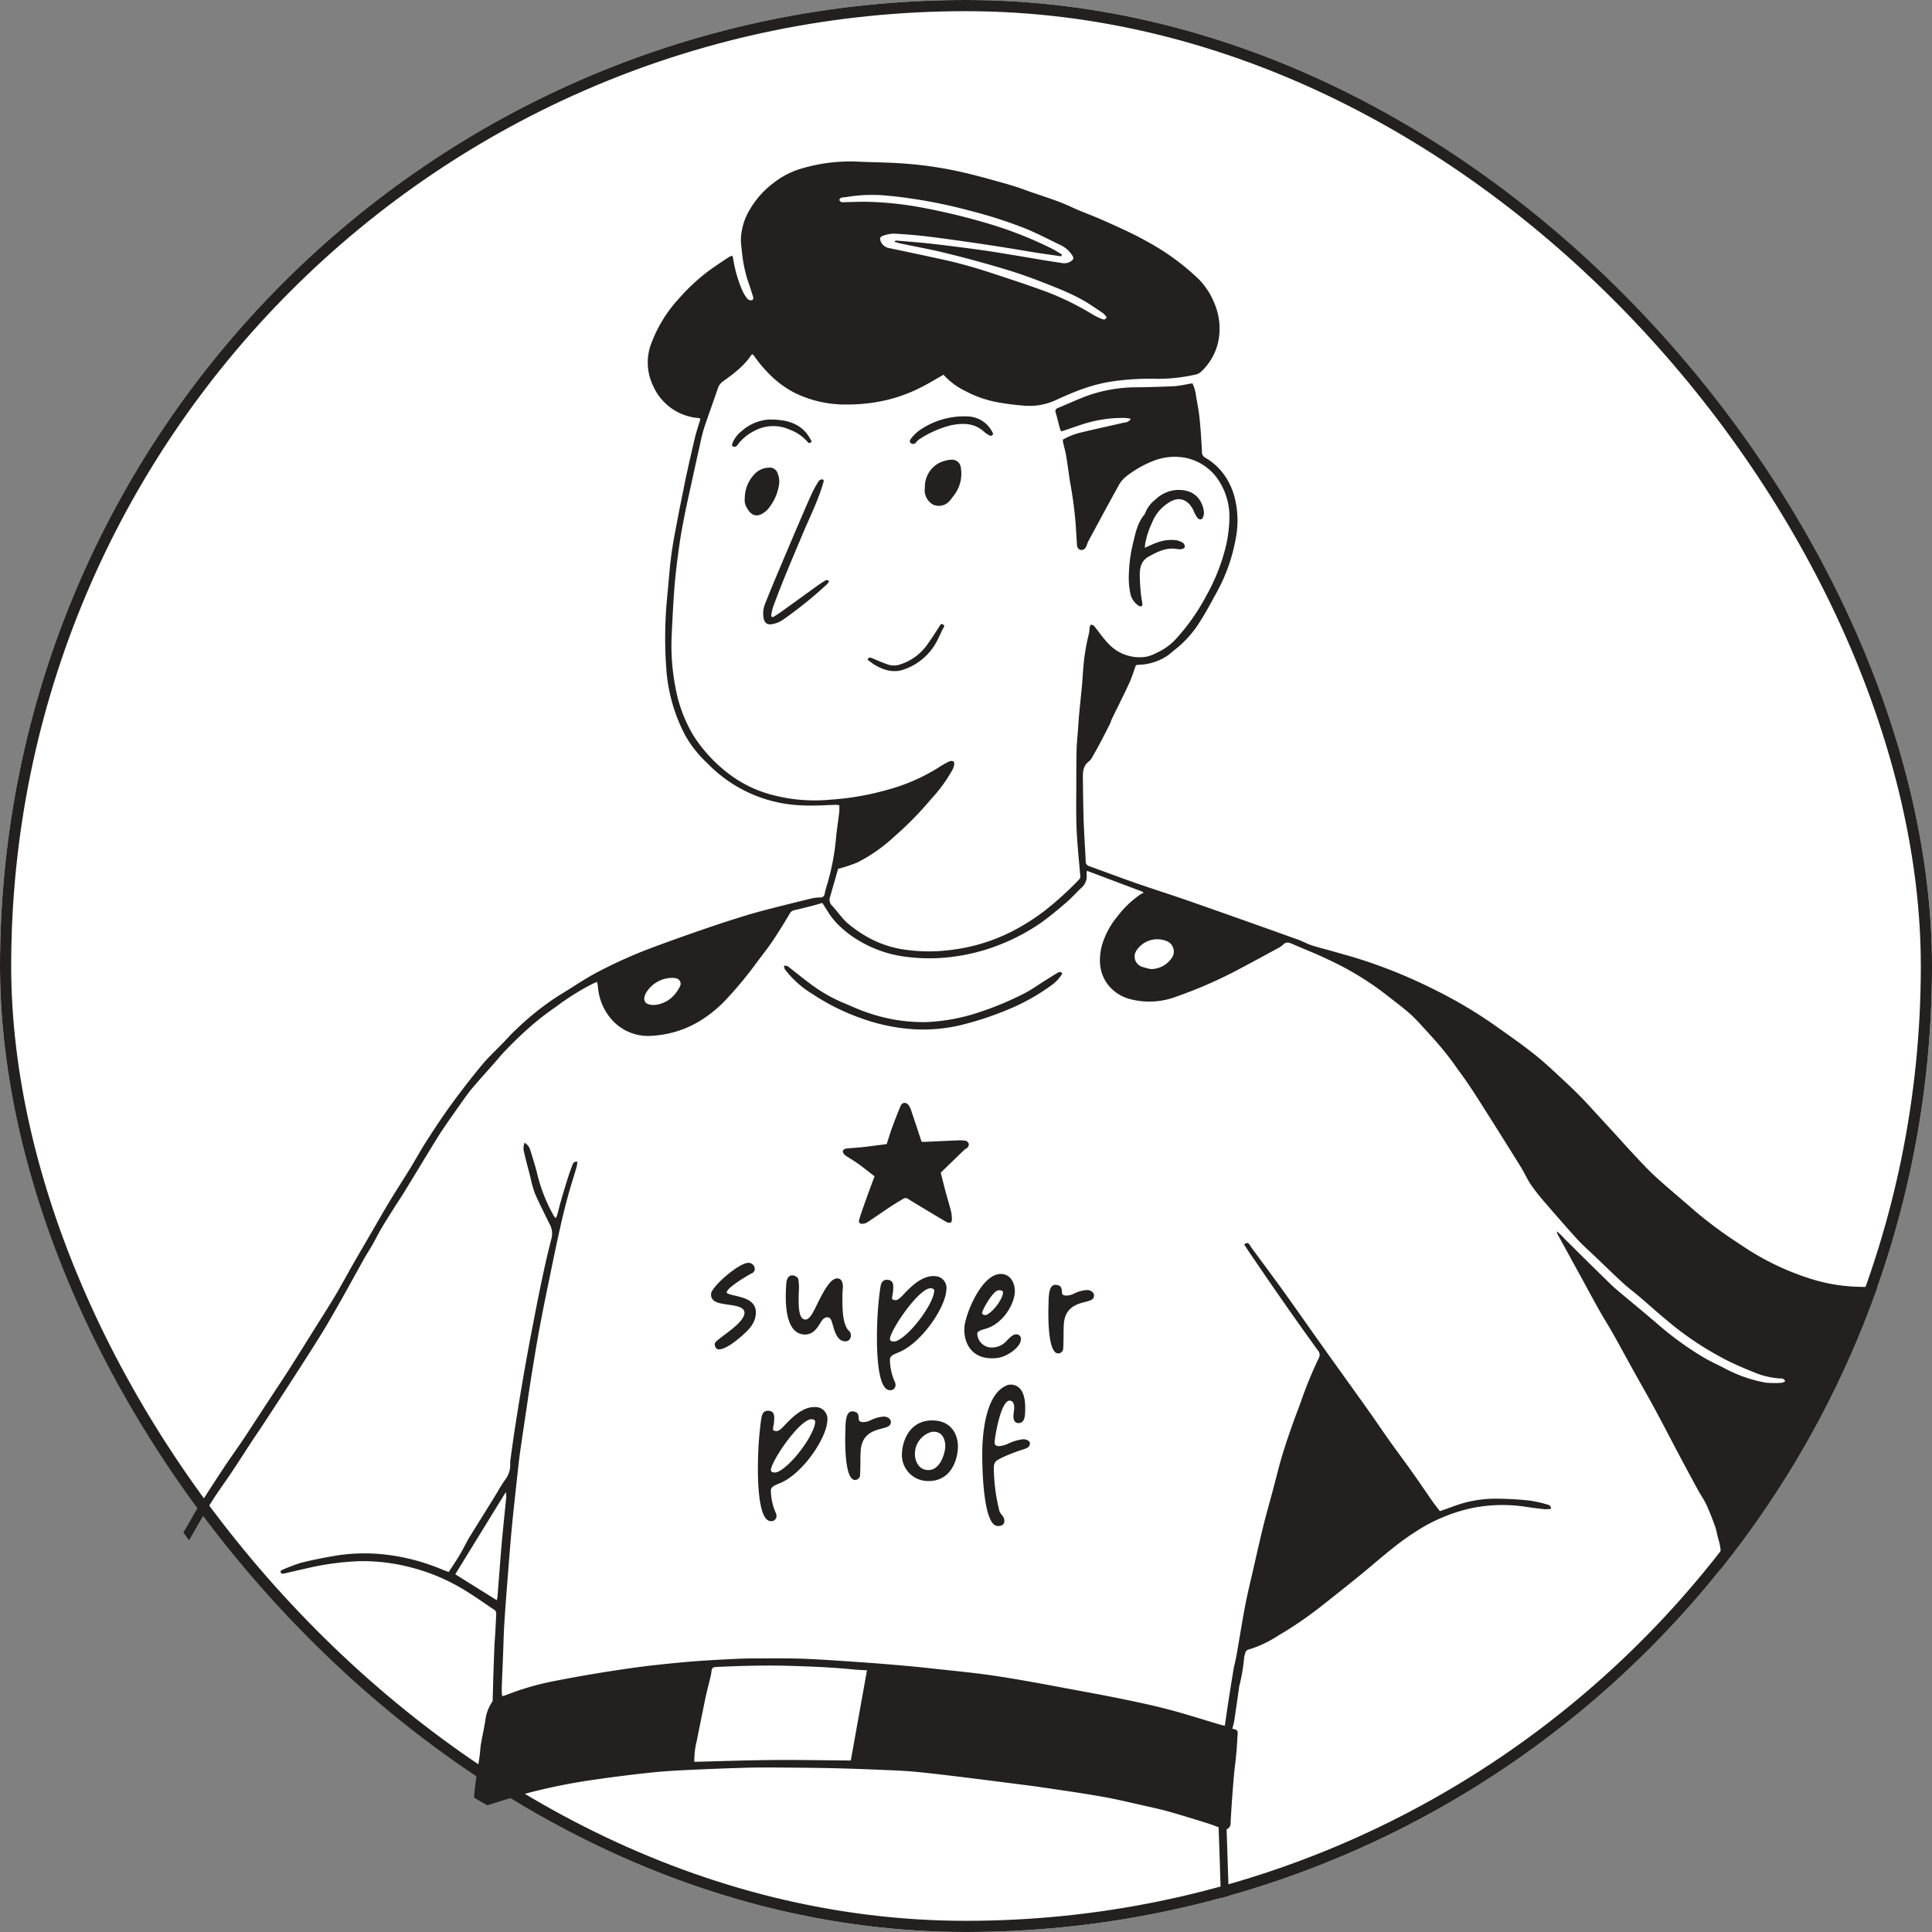
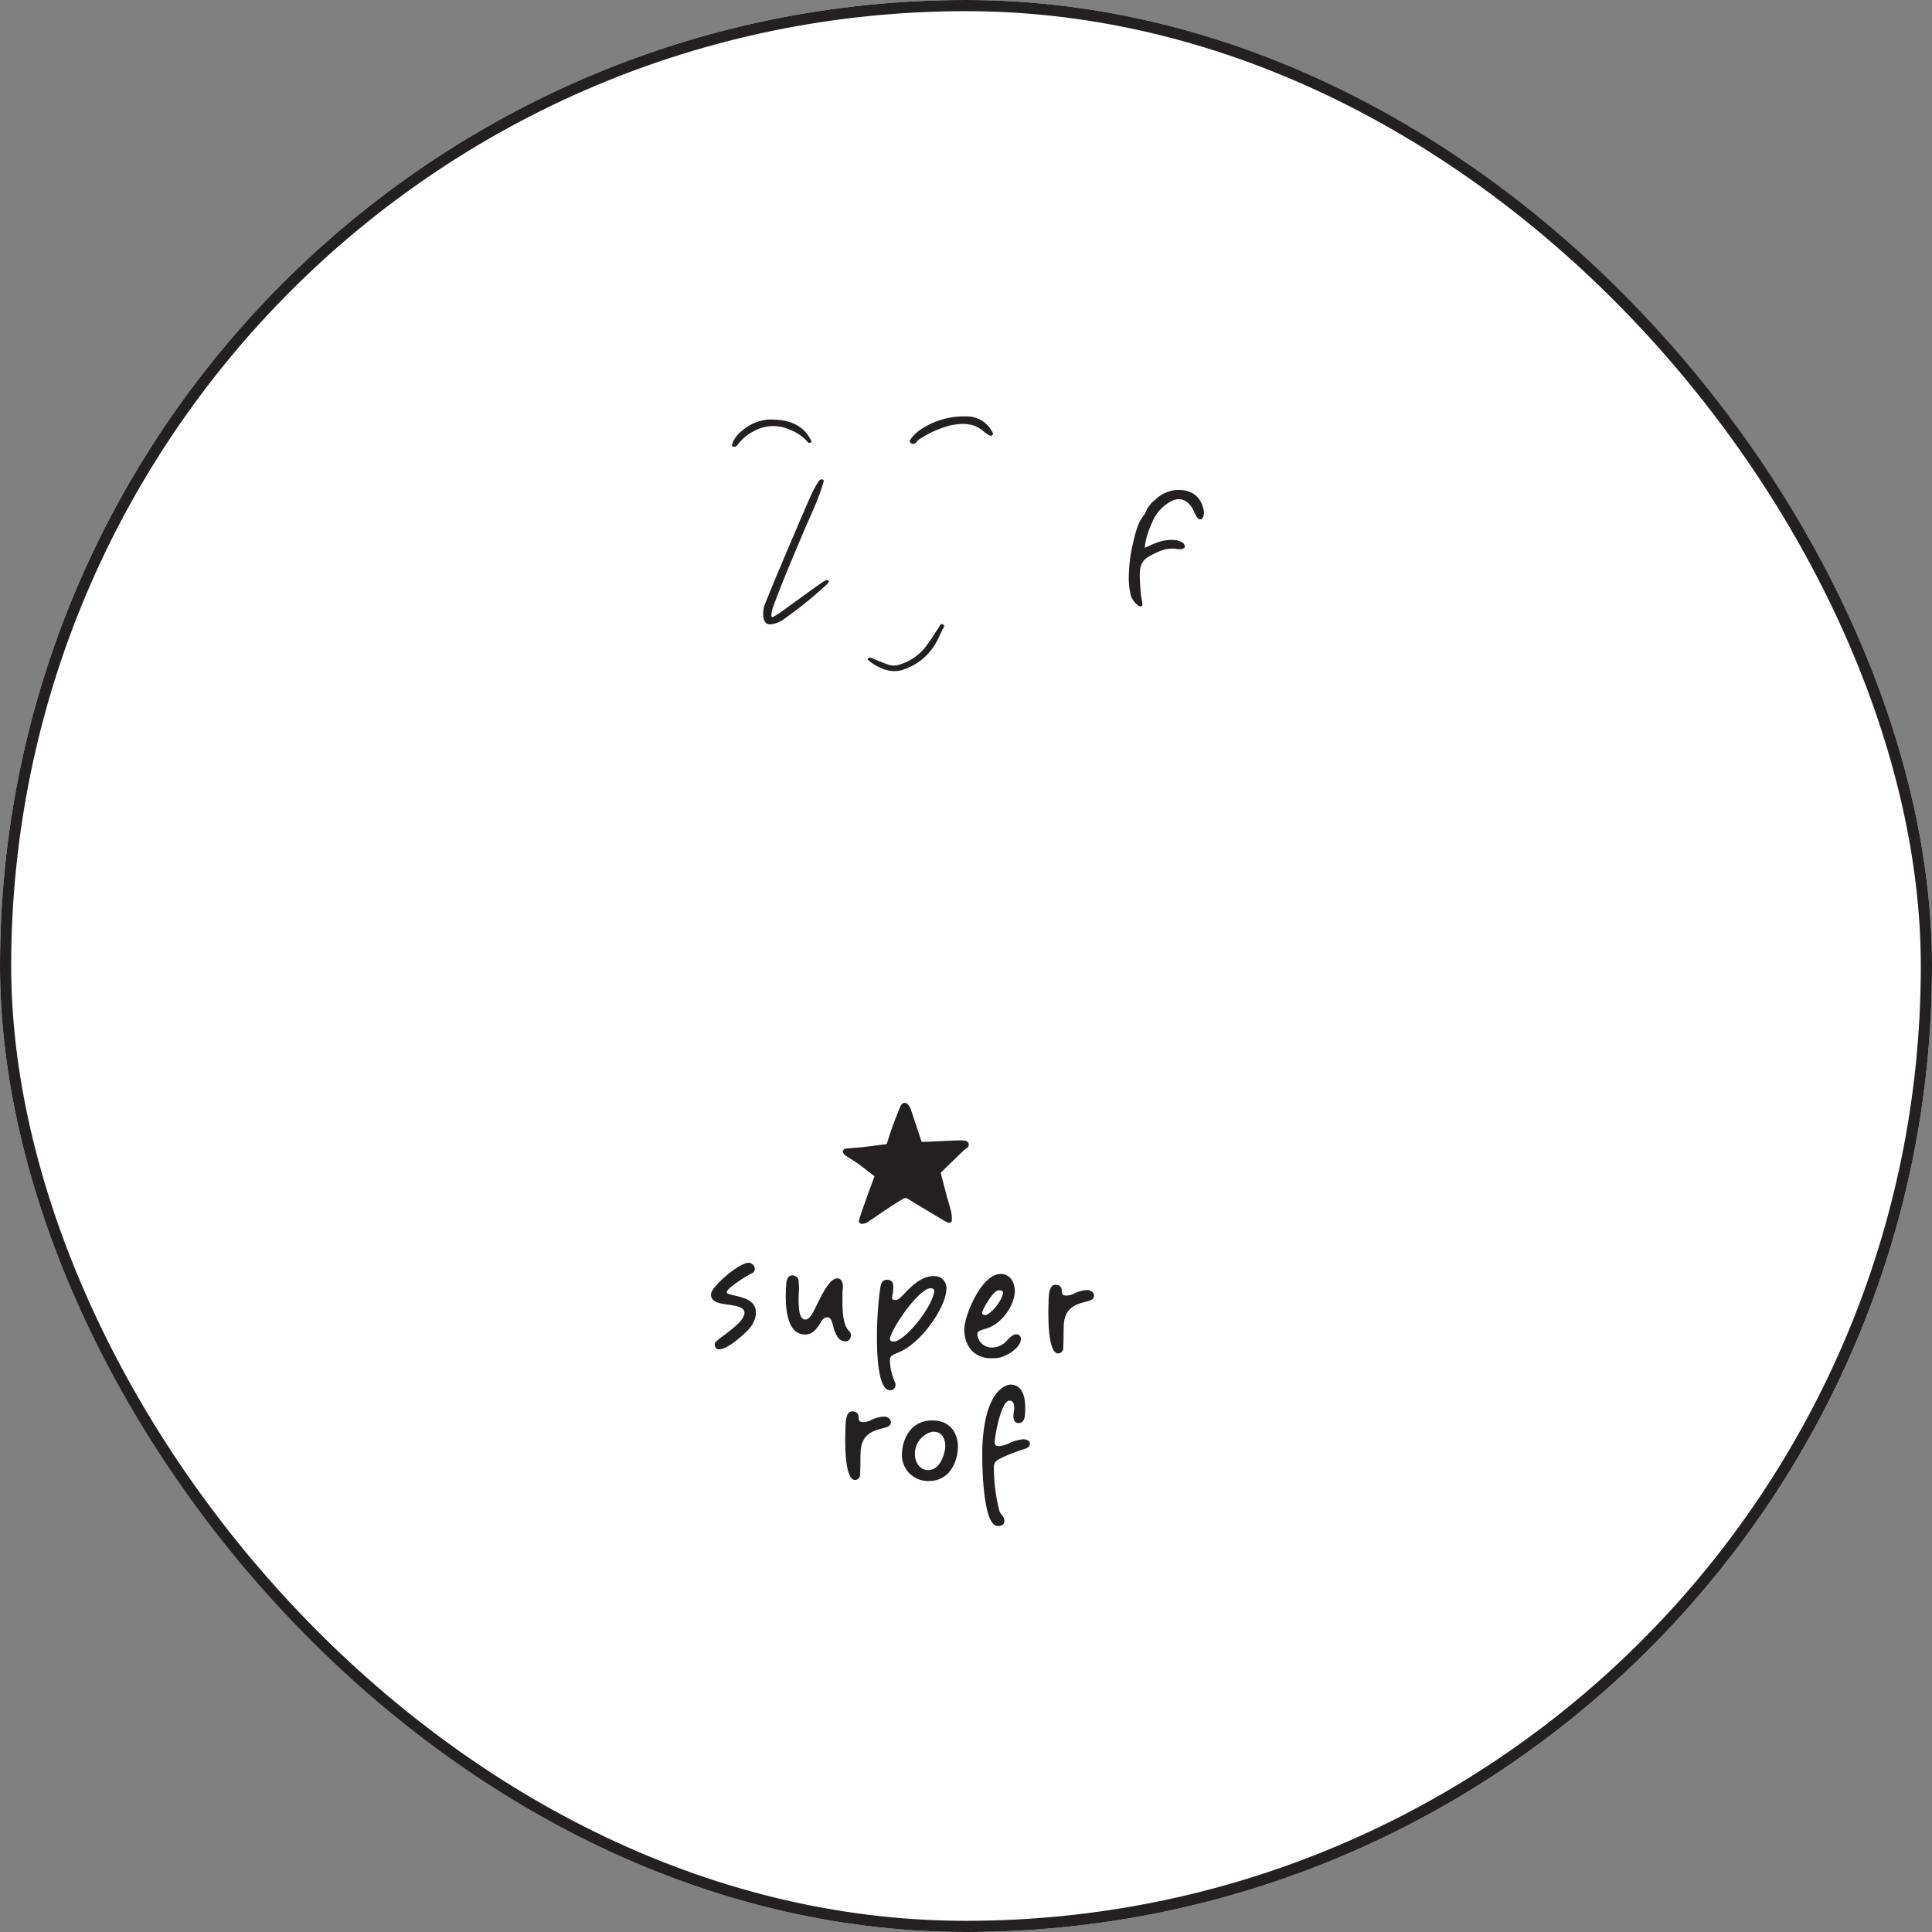
<svg xmlns="http://www.w3.org/2000/svg" width="432" height="432" viewBox="0 0 432 432">
  <rect x="0" y="0" width="432" height="432" fill="#808080" stroke="none" />
  <defs>
    <clipPath id="clip-path">
      <rect id="Rectangle_1567" data-name="Rectangle 1567" width="378.8" height="388.292" fill="#24201f" />
    </clipPath>
  </defs>
  <g id="Groupe_7000" data-name="Groupe 7000" transform="translate(-778 -156)">
    <g id="Groupe_6954" data-name="Groupe 6954">
      <g id="ChatGPT_Image_21_avr._2025_22_24_41" data-name="ChatGPT Image 21 avr. 2025, 22_24_41" transform="translate(778 156)" fill="#fff" stroke="#24201f" stroke-width="2.5">
        <rect width="432" height="432" rx="216" stroke="none" />
        <rect x="1.25" y="1.25" width="429.5" height="429.5" rx="214.75" fill="none" />
      </g>
    </g>
    <g id="Groupe_6999" data-name="Groupe 6999" transform="translate(819 192.103)">
      <g id="Groupe_6999-2" data-name="Groupe 6999" clip-path="url(#clip-path)">
-         <path id="Tracé_11740" data-name="Tracé 11740" d="M343.63,314.882a215.834,215.834,0,0,0,35.17-63.27c-1.63.07-3.25.06-4.88-.01a38.252,38.252,0,0,1-9.01-1.45,58.981,58.981,0,0,1-16.95-8.11,94.073,94.073,0,0,1-9.89-7.3c-2.99-2.63-6.07-5.14-8.99-7.83-1.91-1.75-3.64-3.7-5.42-5.58-1.14-1.21-2.24-2.47-3.36-3.7-1.35-1.46-2.69-2.93-4.04-4.39-1.15-1.25-2.29-2.53-3.48-3.75-1.13-1.16-2.28-2.3-3.47-3.4-2.3-2.12-4.54-4.31-6.98-6.26-2.88-2.31-5.92-4.42-8.94-6.56a101.837,101.837,0,0,0-13.3-7.92,115.211,115.211,0,0,0-16.08-6.68c-2.35-.77-4.74-1.42-7.12-2.1-1.52-.44-3.07-.79-4.57-1.29-1.08-.35-2.08-.93-3.15-1.31q-11.925-4.275-23.9-8.47c-4.14-1.45-8.33-2.77-12.47-4.21-3.45-1.21-6.88-2.5-10.32-3.74a1.061,1.061,0,0,1-.71-1.13c-.06-1.33-.15-2.67-.22-4-.1-1.99-.22-3.97-.27-5.96-.08-2.76-.1-5.52-.14-8.28-.01-1.5-.06-3,1.35-4.04a3.2,3.2,0,0,0,.75-.96q.945-1.635,1.83-3.3c.74-1.4,1.45-2.81,2.16-4.22.16-.32.23-.69.39-1.02,1.29-2.65,2.63-5.28,3.86-7.95.61-1.32,1.03-2.72,1.52-4.06.27-.04.43-.08.58-.09a12.064,12.064,0,0,0,6.53-2.08c.56-.4,1.06-.88,1.61-1.3a24.118,24.118,0,0,0,5.71-6.45c1.31-2.04,2.43-4.21,3.61-6.33a39.142,39.142,0,0,0,4.22-11.76,21.193,21.193,0,0,0,.02-8.58,15.772,15.772,0,0,0-1.71-4.65,13.6,13.6,0,0,0-5.06-5.15,1.4,1.4,0,0,1-.75-1.36c-.12-2.51-.29-5.02-.54-7.52-.17-1.65-.51-3.28-.78-4.92a8.752,8.752,0,0,0-.81-2.83l-1.1.18a27.7,27.7,0,0,1-3.01.47q-4.2.18-8.41.24a32.957,32.957,0,0,0-10.42,1.69c-2.41.83-4.73,1.95-7.1,2.91-.57.24-.69.55-.51,1.14.33,1.08.57,2.18.86,3.27.07.26.19.51.29.81a3.394,3.394,0,0,0,.52-.1c1.69-.56,3.37-1.18,5.08-1.69a29,29,0,0,1,8.79-1.18,10.622,10.622,0,0,1,1.24.19c-.54.89-1.31.8-1.92.94-3.12.74-6.26,1.39-9.38,2.16a14.562,14.562,0,0,0-3.91,1.57,5.484,5.484,0,0,0,.05.57c.22.99.51,1.96.68,2.96.33,1.95.57,3.92.88,5.88.57,3.08.99,6.17,1.25,9.29.1,1.57.2,3.14.3,4.72.04.55.16,1.06.81,1.21.55.13,1.02-.17,1.31-.84.14-.33.22-.7.39-1.02,2.22-4.11,4.42-8.23,6.69-12.31a6.792,6.792,0,0,1,1.73-2.18,24.134,24.134,0,0,1,5.98-3.47,12.986,12.986,0,0,1,7.29-.77,11.6,11.6,0,0,1,7.8,5.58,14.824,14.824,0,0,1,2.1,7.79,31.606,31.606,0,0,1-.85,6.63,43.988,43.988,0,0,1-4.31,10.82,46.539,46.539,0,0,1-6.93,9.83,13.323,13.323,0,0,1-4.24,2.99,8.41,8.41,0,0,1-2.27.85,9.516,9.516,0,0,1-8.6-3.06c-1.05-1.12-1.93-2.39-2.89-3.59a1.107,1.107,0,0,0-.24-.28c-.2-.1-.46-.27-.63-.22-.14.05-.25.36-.29.57-.08.47-.06.98-.18,1.44a44.366,44.366,0,0,0-1.23,7.42c-.13,1.29-.18,2.58-.29,3.87-.22,2.3-.46,4.6-.68,6.9-.1,1.13-.16,2.26-.25,3.39-.1,1.42-.26,2.83-.3,4.25-.06,2.18-.06,4.37-.06,6.56,0,3.69-.09,7.39.05,11.08.14,3.53.53,7.04.82,10.55a1.047,1.047,0,0,1-.3.98,72.412,72.412,0,0,1-7.56,6.87,48.437,48.437,0,0,1-7.07,4.52,40.773,40.773,0,0,1-14.74,4.4,36.588,36.588,0,0,1-8.75-.05,23.553,23.553,0,0,1-9.73-3.26,29.082,29.082,0,0,1-3.96-2.83c-1.25-1.14-2.2-2.6-3.37-3.83a1.866,1.866,0,0,1-.45-2c.59-2.07,1.19-4.13,1.8-6.26.14-.03.33-.07.52-.13a35.208,35.208,0,0,0,3.79-1.29,35.965,35.965,0,0,0,8.25-5.79,74.647,74.647,0,0,0,8.26-8.42,33.316,33.316,0,0,0,4.72-6.47,4.036,4.036,0,0,0,.38-1.02c.05-.29.05-.8-.1-.88a1.243,1.243,0,0,0-1,0,18.653,18.653,0,0,0-2.22,1.26,42.152,42.152,0,0,1-11.56,5.07,61.636,61.636,0,0,1-12.71,2.21,37.209,37.209,0,0,1-12.7-.97,27.377,27.377,0,0,1-8.96-4,33.076,33.076,0,0,1-8.99-9.31,31.8,31.8,0,0,1-4.09-11.01,48.929,48.929,0,0,1-.82-11.27c.18-3.77.36-7.54.66-11.31.25-2.99.63-5.98,1.05-8.95.31-2.25.74-4.49,1.18-6.73.45-2.34.99-4.68,1.5-7.02q1.02-4.7,2.07-9.4.33-1.6.81-3.18c1-2.95,2.07-5.89,3.07-8.84a3.032,3.032,0,0,1,1.13-1.53c2.34-1.69,4.67-3.38,6.29-5.84a1.331,1.331,0,0,1,.3-.23,1.56,1.56,0,0,1,.28.23,30.014,30.014,0,0,0,4.37,5.04,22.2,22.2,0,0,0,4.65,3.28,25.547,25.547,0,0,0,11.77,2.68,38.088,38.088,0,0,0,7.15-.62,34.208,34.208,0,0,0,9.43-3.19c1.7-.85,3.32-1.85,5.08-2.84a15.957,15.957,0,0,0,5,3.7,24.918,24.918,0,0,0,6.75,2.39,55.721,55.721,0,0,0,5.9.79,14.124,14.124,0,0,0,7.15-1.07c2.1-.96,4.22-1.91,6.4-2.67a36.521,36.521,0,0,1,6-1.57,58.48,58.48,0,0,1,10.57-.66,38.1,38.1,0,0,0,8.83-1.01,2.793,2.793,0,0,0,1-.58,7.071,7.071,0,0,0,.85-.88,12.734,12.734,0,0,0,3.17-6.98,14.49,14.49,0,0,0-1.22-7.84,16.025,16.025,0,0,0-3.28-4.94,53.222,53.222,0,0,0-11.58-8.46c-2.99-1.7-6.17-3.1-9.31-4.52-2.51-1.15-5.14-2.04-7.64-3.21-3.36-1.58-6.93-2.55-10.4-3.83-1.98-.74-4.01-1.32-6.05-1.88-2.73-.77-5.48-1.51-8.25-2.14a86.453,86.453,0,0,0-12.9-1.88c-3.28-.24-6.57-.26-9.86-.4a38.245,38.245,0,0,0-13.11,1.6,18.263,18.263,0,0,0-6.02,3.15,19.9,19.9,0,0,0-5.31,5.95,13.8,13.8,0,0,0-2,6.81,17.706,17.706,0,0,0,.18,2.06,32.558,32.558,0,0,0,1.33,6.92c.44,1.17.79,2.38,1.18,3.57.12.37.17.81-.27.92a1.06,1.06,0,0,1-.93-.29,8.182,8.182,0,0,1-1.2-1.98,28.781,28.781,0,0,1-1.99-6.87,7.969,7.969,0,0,0-.22-.84,7.527,7.527,0,0,0-.95.45c-1.61,1.09-3.25,2.14-4.8,3.32a43.692,43.692,0,0,0-6.25,5.91,30.413,30.413,0,0,0-6,9.67,11.948,11.948,0,0,0,.27,9.71,12.094,12.094,0,0,0,10.35,7.27c.06,0,.11.1.25.25-.38,1.25-.83,2.55-1.16,3.88-.69,2.84-1.32,5.7-1.95,8.55-.27,1.19-.49,2.39-.73,3.58-.4,1.99-.82,3.97-1.19,5.96-.5,2.64-1.03,5.27-1.4,7.92-.36,2.49-.55,5-.78,7.51-.21,2.3-.45,4.61-.55,6.92a93.2,93.2,0,0,0,.2,12.28,37.55,37.55,0,0,0,4.14,14.04,25.6,25.6,0,0,0,4.97,6.28,30.89,30.89,0,0,0,21.2,9.43c2.55.14,5.11-.07,7.67-.12.21.02.43.05.64.09a12.347,12.347,0,0,1-.01,1.49c-.22,1.93-.54,3.84-.72,5.78a52.155,52.155,0,0,1-1.83,9.9c-.25.85-.53,1.7-.7,2.58a.939.939,0,0,1-1.07.87,9.344,9.344,0,0,0-2.04.26c-2.96.72-5.92,1.45-8.87,2.21-1.93.5-3.86,1-5.76,1.59-2.98.92-5.96,1.88-8.91,2.9q-5.535,1.89-11.02,3.92a106.886,106.886,0,0,0-13.36,5.93c-2.93,1.57-5.68,3.48-8.53,5.19a61.362,61.362,0,0,0-9.76,7.83c-.87.79-1.64,1.69-2.46,2.53-1.66,1.73-3.44,3.36-4.96,5.2-2.38,2.87-4.65,5.83-6.85,8.84-1.91,2.62-3.69,5.34-5.45,8.07-1.28,1.97-2.39,4.05-3.62,6.05-1.57,2.56-3.21,5.07-4.76,7.64-1.48,2.46-2.9,4.97-4.35,7.46-1.26,2.17-2.53,4.34-3.78,6.52-1.34,2.35-2.62,4.74-4.01,7.07-1.5,2.5-3.08,4.96-4.63,7.44-1.85,2.95-3.69,5.92-5.57,8.86-1.48,2.33-3.03,4.61-4.54,6.93-1.87,2.85-3.71,5.72-5.6,8.56-1.46,2.19-3.02,4.32-4.47,6.52-2.02,3.04-3.99,6.12-5.95,9.2-.74,1.16-1.39,2.38-2.08,3.58-.33.57-.67,1.13-1.01,1.7.43.59.86,1.17,1.29,1.75.38-.71.77-1.4,1.17-2.09,1.33-2.32,2.66-4.64,4.09-6.9,1.33-2.09,2.81-4.09,4.19-6.15,1.49-2.22,2.92-4.48,4.39-6.72.77-1.19,1.59-2.35,2.37-3.54,2.27-3.47,4.54-6.93,6.78-10.41,2.27-3.52,4.53-7.02,6.73-10.58,1.53-2.48,2.96-5.04,4.4-7.58,1.67-2.96,3.29-5.95,4.95-8.91.62-1.1,1.31-2.15,1.93-3.24.7-1.23,1.32-2.51,2.04-3.72.93-1.57,1.92-3.11,2.89-4.65.69-1.1,1.42-2.17,2.1-3.27,1.36-2.21,2.7-4.44,4.05-6.65,1.31-2.15,2.6-4.31,3.95-6.43.96-1.51,2-2.96,3.02-4.42,1.05-1.5,2.09-3,3.17-4.47.57-.78,1.2-1.53,1.84-2.26,1.89-2.18,3.85-4.3,5.7-6.5a87.7,87.7,0,0,1,6.99-6.78,63.158,63.158,0,0,1,5.31-4.06,54.342,54.342,0,0,1,8.26-5.16c.25-.13.51-.22.9-.39.08.42.15.76.19,1.1a12.526,12.526,0,0,0,2.8,7.01,10.86,10.86,0,0,0,9.28,3.95,23.162,23.162,0,0,0,10.52-3.2,28.379,28.379,0,0,0,5.62-4.45,84.416,84.416,0,0,0,7.33-8.8c1.14-1.53,2.35-3.02,3.41-4.6,1.36-2.01,2.64-4.09,3.88-6.18a1.48,1.48,0,0,1,1.06-.85c1.42-.32,2.84-.69,4.26-1.05.62-.16,1.24-.35,2.02-.58.52.83,1.07,1.7,1.62,2.57a16.344,16.344,0,0,0,2.65,2.98,22.432,22.432,0,0,0,4.11,3,26.475,26.475,0,0,0,9.58,3.39,39.936,39.936,0,0,0,10.81.15,43.68,43.68,0,0,0,11.41-2.95,45.414,45.414,0,0,0,8.68-4.68c1.94-1.38,3.78-2.93,5.6-4.48,1.2-1.03,2.26-2.21,3.4-3.31a3.374,3.374,0,0,0,1.22-3.13,2.5,2.5,0,0,1,.1-.72l12.41,4.67c.08.1.15.2.23.3a2.8,2.8,0,0,0-.57.22,22.1,22.1,0,0,0-5.28,5.02,17.9,17.9,0,0,0-3.5,6.62c-.71,2.97-.6,5.93,1.3,8.51a9.131,9.131,0,0,0,4.87,3.3,17,17,0,0,0,10.55-.52,101.417,101.417,0,0,0,14.7-6.51c2.62-1.38,5.22-2.8,7.82-4.22a5.244,5.244,0,0,0,1.31-.87c.64-.67,1.26-.52,1.98-.2,2.6,1.14,5.27,2.15,7.82,3.39a67.562,67.562,0,0,1,12.74,7.6c1.97,1.56,4.01,3.04,5.9,4.71,1.44,1.28,2.68,2.79,4.02,4.19.08.09.15.2.23.28a69.775,69.775,0,0,1,6.49,8.06c1.58,2.1,3.04,4.31,4.46,6.53q4.8,7.545,9.52,15.14c.83,1.34,1.45,2.81,2.35,4.11a49.713,49.713,0,0,0,3.34,4.18c2.28,2.64,4.57,5.28,6.92,7.86,1.23,1.35,2.61,2.55,3.93,3.81,2.12,2.02,4.21,4.06,6.36,6.04,1.13,1.04,2.38,1.96,3.56,2.96,2.07,1.76,4.08,3.6,6.18,5.32a69.529,69.529,0,0,0,14.23,9.35c1.92.9,3.85,1.73,5.82,2.5a17.75,17.75,0,0,0,5.09,1.15c.45.03,1.01-.1,1.35.63a2.6,2.6,0,0,1-.8.35,21.075,21.075,0,0,1-3.64-.04,31.771,31.771,0,0,1-9.49-3.39c-1.7-.86-3.45-1.66-5.06-2.68a70.589,70.589,0,0,1-8.96-6.51c-3.19-2.77-6.47-5.43-9.7-8.16-.92-.78-1.79-1.64-2.66-2.5q-4.53-4.425-9.02-8.9a13.09,13.09,0,0,0-1.79-1.7,3.378,3.378,0,0,0,.23.7q2.715,4.965,5.45,9.93c1.28,2.35,2.54,4.72,3.86,7.05,1.01,1.8,2.12,3.54,3.13,5.33,1.53,2.72,3.01,5.47,4.53,8.2,1.57,2.84,3.2,5.65,4.74,8.5,1.89,3.5,3.71,7.04,5.57,10.55q2.025,3.81,4.1,7.61c.6,1.1,1.35,2.12,1.87,3.26.74,1.61,1.38,3.28,1.98,4.96.32.91.44,1.89.72,2.82a11.084,11.084,0,0,1,.47,4.43c-.06.78-.09,1.55-.09,2.33M147.08,8.112c.42-.11.88-.1,1.32-.18a34.684,34.684,0,0,1,9.6-.22c1.9.16,3.79.43,5.68.72A111.614,111.614,0,0,1,175.83,11a101.823,101.823,0,0,1,12.65,4.07c2.65,1.12,5.21,2.45,7.81,3.7a6.28,6.28,0,0,1,2.36,2.07c.53.74.46,1.09-.33,1.56a2.688,2.688,0,0,1-1.88.31c-1.37-.22-2.73-.42-4.09-.64-1.89-.31-3.77-.65-5.65-.95-2.88-.47-5.77-.97-8.66-1.37q-5.49-.75-11-1.38c-2.54-.28-5.09-.46-7.64-.68-.11-.01-.23.05-.4.27.44.13.88.28,1.32.37,3.3.7,6.63,1.29,9.9,2.09q6.27,1.53,12.46,3.36c3.04.89,6.06,1.91,9,3.06,3.89,1.53,7.83,2.99,11.34,5.33.91.61,1.83,1.2,2.72,1.84a4.839,4.839,0,0,1,.72.84c-.33.64-.75.51-1.12.35a15.533,15.533,0,0,1-1.97-.95,61.692,61.692,0,0,0-10.14-5.02c-4.15-1.55-8.36-2.91-12.57-4.3-2.35-.77-4.72-1.48-7.12-2.11-2.23-.59-4.5-1.06-6.76-1.55-2.9-.63-5.8-1.23-8.7-1.85a2.591,2.591,0,0,1-2.12-1.46c-.3-.72-.22-1.12.5-1.35a7.228,7.228,0,0,1,2.48-.47c2.59.14,5.18.36,7.75.67,3.67.45,7.33.99,10.99,1.51,2.33.34,4.66.71,6.99,1.08,1.96.31,3.92.66,5.88.97,1.91.3,3.83.56,5.74.84l.16-.4h-.01c-.72-.43-1.41-.9-2.15-1.27a87.349,87.349,0,0,0-15.22-5.91,144.927,144.927,0,0,0-14.58-3.44,76.494,76.494,0,0,0-11.5-1.17c-1.79-.03-3.58.05-5.36.09-.16,0-.36.05-.48-.02-.19-.11-.44-.3-.46-.47a.677.677,0,0,1,.39-.51m-36.07,176.41a8.208,8.208,0,0,1-1.44,2.06,6.6,6.6,0,0,1-4.05,2.01,4.111,4.111,0,0,1-1.56-.15c-.01-.01-.03-.01-.04-.02a1.27,1.27,0,0,1-.8-1.62,2.87,2.87,0,0,1,.41-1.01,6.892,6.892,0,0,1,5.88-3.24,3.955,3.955,0,0,1,.59.07,1.161,1.161,0,0,1,.57.18,1.245,1.245,0,0,1,.44,1.72m109.97-6.38a5.623,5.623,0,0,1-4.7,2.44,14.374,14.374,0,0,1-1.85-.49,2.717,2.717,0,0,1-.78-.39,2.414,2.414,0,0,1-.46-3.37,5.554,5.554,0,0,1,6.87-1.92,2.8,2.8,0,0,1,.41.25,2.489,2.489,0,0,1,.51,3.48M304.92,300.3a25.99,25.99,0,0,0-3.91-.87,71.464,71.464,0,0,0-8.27-.42,26.99,26.99,0,0,0-8.7,1.69c-.98.37-1.98.71-3.07,1.09-.5-.65-1.04-1.29-1.52-1.98-1.6-2.29-3.17-4.62-4.79-6.9-1.65-2.32-3.36-4.59-5-6.9-1.57-2.21-3.08-4.47-4.66-6.69-3.48-4.9-7-9.77-10.49-14.67-2.85-4.01-5.66-8.04-8.52-12.03-2.33-3.23-4.72-6.42-7.07-9.62-.19-.26-.34-.55-.53-.81-.34-.46-.71-.46-1.18-.01.45.69.88,1.36,1.33,2.02,2.34,3.42,4.66,6.84,7.04,10.23q4,5.76,8.11,11.43a1.461,1.461,0,0,1,.17,1.76,92.453,92.453,0,0,0-4.12,10.12c-1.33,3.47-2.59,6.98-3.71,10.53-.99,3.13-1.73,6.34-2.59,9.51-.66,2.47-1.37,4.93-1.98,7.41-.79,3.23-1.52,6.48-2.26,9.73-.6,2.65-1.26,5.29-1.77,7.95-.7,3.67-1.27,7.36-1.92,11.03-.21,1.2-.54,2.38-.74,3.58-.41,2.44-.79,4.88-1.17,7.32-.25,1.61-.46,3.21-.72,4.97-.35-.08-.73-.14-1.09-.25-3.82-1.13-7.61-2.36-11.46-3.37-3.49-.92-7.03-1.66-10.57-2.39-3.9-.8-7.82-1.51-11.74-2.24-3.59-.67-7.19-1.35-10.79-1.97-2.84-.49-5.69-.95-8.54-1.32-3.67-.47-7.35-.83-11.03-1.23-2.38-.26-4.76-.51-7.14-.71q-4.245-.375-8.5-.68c-4.26-.29-8.51-.6-12.78-.79-2.92-.13-5.84-.1-8.77-.1-2.27,0-4.55-.01-6.82.1-3.86.19-7.72.38-11.56.73-4.38.4-8.75.86-13.09,1.5-5.22.76-10.44,1.63-15.62,2.65a61.336,61.336,0,0,0-11.35,3.26c-.24.08-.5.14-.75.2-.04-.49-.09-.9-.09-1.31,0-.81.04-1.62.07-2.43l.21-4.98c.1-2.52.14-5.03.3-7.54.23-3.77.54-7.53.83-11.29.27-3.39.52-6.79.85-10.19.38-3.96.83-7.91,1.25-11.87.19-1.64.35-3.3.59-4.94.48-3.37.99-6.74,1.49-10.11.36-2.4.7-4.81,1.09-7.21.59-3.56,1.15-7.13,1.82-10.67.77-4.15,1.63-8.28,2.48-12.41.71-3.47,1.43-6.92,2.21-10.37.51-2.3,1.09-4.58,1.71-6.84.57-2.07,1.24-4.11,1.84-6.17a7.729,7.729,0,0,0,.17-1.16c-.88-.13-1.01.47-1.18.92-.42,1.1-.8,2.22-1.15,3.34-.52,1.66-1.01,3.34-1.49,5.01-.25.89-.46,1.8-.71,2.7a4.184,4.184,0,0,1-.31.64,4.112,4.112,0,0,1-.42-.5,36.536,36.536,0,0,1-3.56-8.77c-.46-1.97-1.07-3.9-1.68-5.84a2.719,2.719,0,0,0-1.3-1.75,3.213,3.213,0,0,0-.11,2.14c.43,1.89.95,3.77,1.43,5.65a24.85,24.85,0,0,0,.97,3.5c1,2.3,2.16,4.54,3.25,6.8a4.316,4.316,0,0,1,.52,3.12c-.75,2.91-1.43,5.84-2.05,8.77-.76,3.53-1.45,7.07-2.13,10.62q-.9,4.605-1.72,9.22c-.45,2.51-.87,5.03-1.29,7.54-.37,2.29-.74,4.57-1.09,6.86-.32,2.13-.62,4.25-.91,6.38a6.659,6.659,0,0,0-.08,1.34,5.515,5.515,0,0,1-1.26,3.58c-.9,1.3-1.66,2.7-2.49,4.04q-2.61,4.185-5.2,8.36c-.13.2-.26.41-.38.62-.68,1.25-1.32,2.52-2.04,3.73s-1.53,2.38-2.38,3.7c-.33-.12-.74-.24-1.14-.4a46.536,46.536,0,0,0-11.46-3.28,41.146,41.146,0,0,0-12.63.03c-2.64.45-5.27.96-7.87,1.62a37.341,37.341,0,0,0-4.3,1.65c-.09.04-.15.19-.23.29.13.58.52.51.94.41,1.94-.44,3.88-.9,5.82-1.33a61.035,61.035,0,0,1,10.86-1.4,42.1,42.1,0,0,1,11.45,1.37,43.287,43.287,0,0,1,12.3,5.23c2.16,1.3,4.2,2.78,6.3,4.18a1.064,1.064,0,0,1,.58.99c-.07,1.33-.13,2.67-.2,4-.06,1.17-.17,2.34-.22,3.52-.09,2.23-.16,4.46-.24,6.68-.05,1.66-.08,3.31-.13,4.96a.8.8,0,0,1-.07.46,9.383,9.383,0,0,0-1.6,4.36c-.29,1.76-.68,3.5-.98,5.26-.14.83-.15,1.69-.27,2.53-.29,1.97-.64,3.93-.9,5.89-.16,1.14-.26,2.29-.35,3.43.98.58,1.97,1.16,2.96,1.72l.05-.02c3.15-.95,6.27-2,9.45-2.83a131.267,131.267,0,0,1,14.7-2.91c4.18-.61,8.38-1.12,12.58-1.57,2.67-.28,5.35-.43,8.03-.56,4.47-.21,8.93-.39,13.4-.51,3.04-.08,6.09-.04,9.14-.02,3.46.02,6.9.06,10.36.14,3.69.09,7.39.23,11.08.39,2.31.1,4.62.18,6.92.4,3.56.34,7.11.78,10.66,1.21,3.38.41,6.76.85,10.15,1.28,2.29.3,4.6.57,6.89.9,4.66.69,9.33,1.34,13.97,2.16,3.4.59,6.75,1.42,10.12,2.17,1.7.39,3.41.76,5.09,1.24,2.81.8,5.6,1.67,8.4,2.54.88.27,1.74.62,2.54.91.09,2.77.18,5.41.27,8.04.07,2.35.14,4.7.23,7.05l.03.72,1.74-.48c-.16-4.97-.32-9.9-.49-14.88a1.428,1.428,0,0,0,.9-1.48c.16-3.24.4-6.48.67-9.71.16-2.02.45-4.03.63-6.05.13-1.41.18-2.83.28-4.24.06-.8-.58-.86-1.21-1.01.17-.56.31-1.13.43-1.7.37-2.45.72-4.9,1.07-7.35a1.472,1.472,0,0,1,.04-.36,42.032,42.032,0,0,0,1.13-6.59c.05-.32.16-.63.23-.95a.991.991,0,0,1,.83-.77,25.631,25.631,0,0,0,6.48-3.06,85.5,85.5,0,0,0,9.84-6.73q4.26-3.345,8.47-6.76c4.04-3.28,7.86-6.84,12.26-9.64a37.4,37.4,0,0,1,12.84-5.43,34.56,34.56,0,0,1,12-.28c1.41.22,2.82.39,4.23.54a9.525,9.525,0,0,0,1.41-.08c.01-.75-.48-.88-.88-.98M70.23,321.072a4.47,4.47,0,0,1-.16.63l-9.27-5.79v-.01l11.3-18.37a7.066,7.066,0,0,1,.11,1.02c-.32,3.27-.67,6.53-.97,9.8-.29,3.15-.51,6.3-.76,9.45-.09,1.09-.16,2.18-.25,3.27m79.01,36.48c-5.91-.04-11.69-.16-17.49-.11s-11.58.26-17.49.4h-.01a18.463,18.463,0,0,1,.56-4.74q.945-4.77,1.93-9.54c.33-1.55.74-3.08,1.11-4.61a7.6,7.6,0,0,0,.19-.95c.14-1.25.22-1.33,1.5-1.39,5.4-.23,10.8-.39,16.2-.22,4.71.14,9.41.33,14.1.8,1,.1,2,.13,3.02.19-1.22,6.79-2.41,13.44-3.62,20.17" fill="#24201f" />
        <path id="Tracé_11741" data-name="Tracé 11741" d="M214.97,86.383c1.059-.451,1.994-.933,2.983-1.25a8.846,8.846,0,0,1,4.072-.437,4,4,0,0,1,1.551.633,1.1,1.1,0,0,1,.339.919c-.031.189-.471.393-.755.443a3.494,3.494,0,0,1-1.089-.057c-2.325-.354-4.244.636-6.2,1.706-1.635.9-1.983,2.339-2.016,3.925a42.514,42.514,0,0,0,.253,4.369c.063.762.237,1.515.33,2.276.021.174-.052.488-.154.522a.791.791,0,0,1-.661-.063,4.7,4.7,0,0,1-1.757-2.256,16.958,16.958,0,0,1-.445-4.934,32.818,32.818,0,0,1,.849-6.494c.585-2.376,1.009-4.865,2.7-6.825a7.071,7.071,0,0,1,2.408-3.281,7.525,7.525,0,0,1,4.686-2.119c3.01-.149,5.16,1.1,5.984,4.031a4.593,4.593,0,0,1,.151.961c.043.707-.3,1.546-.684,1.571-.7.046-.919-.579-1.207-1.043-.256-.411-.391-.9-.631-1.317-1.258-2.218-3.215-2.773-5.326-1.383a9.23,9.23,0,0,0-3.747,4.484,18.858,18.858,0,0,0-1.538,4.721c-.025.271-.055.541-.092.9Z" fill="#24201f" />
        <path id="Tracé_11742" data-name="Tracé 11742" d="M131.789,101.92c.567-.359,1.152-.691,1.7-1.083,2.773-1.988,5.533-3.994,8.3-5.987.494-.356,1-.69,1.521-1.012.3-.189.63-.416,1.069,0a2.733,2.733,0,0,1-.4.639,91.511,91.511,0,0,1-10.046,8.1,6.069,6.069,0,0,1-2.361.893c-1.083.191-1.654-.362-1.849-1.44a5.849,5.849,0,0,1,.391-3.225c1.243-3.128,2.553-6.229,3.86-9.33q2.194-5.2,4.429-10.389c.736-1.714,1.469-3.429,2.259-5.117a21.534,21.534,0,0,1,1.438-2.53.933.933,0,0,1,.776-.353c.436.086.3.459.2.79-1.156,3.985-3.024,7.682-4.627,11.487-1.3,3.1-2.618,6.192-3.887,9.3q-1.423,3.492-2.73,7.034a12.386,12.386,0,0,0-.4,1.973l.35.248Z" fill="#24201f" />
-         <path id="Tracé_11743" data-name="Tracé 11743" d="M165.806,72.86a6.054,6.054,0,0,1,2.795-5.223,6.914,6.914,0,0,1,2.978-.933,1.964,1.964,0,0,1,2.245,1.636c.006.037.01.074.014.112a7.942,7.942,0,0,1-1.746,6.477c-.226.283-.422.6-.667.861a3.17,3.17,0,0,1-3.74.963,3.708,3.708,0,0,1-1.929-3.286c0-.2.035-.4.054-.605Z" fill="#24201f" />
-         <path id="Tracé_11744" data-name="Tracé 11744" d="M125.534,75.344a7.891,7.891,0,0,1,2.277-5.542,4.587,4.587,0,0,1,3.046-1.337,1.848,1.848,0,0,1,2.043,1.344,4.545,4.545,0,0,1,.288,2.488,11.066,11.066,0,0,1-2.482,5.445,3.866,3.866,0,0,1-.716.654c-1.589,1.215-2.937.936-3.9-.812a3.267,3.267,0,0,1-.557-2.244Z" fill="#24201f" />
        <path id="Tracé_11745" data-name="Tracé 11745" d="M181.064,60.874c-.152.473-.471.55-.788.385a5.606,5.606,0,0,1-1.21-.8c-2.18-1.985-4.68-2.008-7.4-1.475a23.117,23.117,0,0,0-7.179,3.184,4.182,4.182,0,0,0-.679.69.787.787,0,0,1-1.093.157c-.447-.33-.274-.741,0-1.058a10.164,10.164,0,0,1,1.6-1.632,17.363,17.363,0,0,1,10.852-3.318,6.37,6.37,0,0,1,5.659,3.383c.1.171.177.353.245.488Z" fill="#24201f" />
        <path id="Tracé_11746" data-name="Tracé 11746" d="M140.5,62.626c-.464.554-.729.308-.984.008a9.67,9.67,0,0,0-3.879-2.639,8.879,8.879,0,0,0-7.97.254,10.394,10.394,0,0,0-3.848,3.266.9.9,0,0,1-.8.279c-.46-.146-.345-.542-.188-.91a6.411,6.411,0,0,1,2.066-2.641,10.125,10.125,0,0,1,6.061-2.539c3.178-.012,6.26.462,8.454,3.149a14.67,14.67,0,0,1,1.09,1.776Z" fill="#24201f" />
        <path id="Tracé_11747" data-name="Tracé 11747" d="M152.971,111.367c.373-.619.718-.431,1.118-.26,1.153.491,2.313.979,3.5,1.394a4.124,4.124,0,0,0,2.745-.059,11.7,11.7,0,0,0,5.694-3.994c1.03-1.347,1.919-2.806,2.863-4.219.239-.357.4-.984.938-.716.6.3.1.77-.08,1.136-.545,1.13-1.03,2.3-1.682,3.368a13.086,13.086,0,0,1-6.99,5.585c-2.408.853-4.636.088-6.719-1.177a15.6,15.6,0,0,1-1.386-1.058Z" fill="#24201f" />
-         <path id="Tracé_11748" data-name="Tracé 11748" d="M196.543,181.559a8.207,8.207,0,0,1-2.473,2.664,45.125,45.125,0,0,1-8.3,4.82,71.852,71.852,0,0,1-11.86,4.054,36.612,36.612,0,0,1-10.4.955,42.461,42.461,0,0,1-12.228-2.572,48.744,48.744,0,0,1-10.633-5.334,22,22,0,0,1-6.13-5.488,2.615,2.615,0,0,1-.234-.825c.289.034.655-.032.854.119,1.615,1.226,3.163,2.544,4.8,3.736a34.636,34.636,0,0,0,7.1,4.218c2.064.847,4.085,1.82,6.2,2.5a37.593,37.593,0,0,0,12.813,2.033,42.214,42.214,0,0,0,11.709-2.144,69.464,69.464,0,0,0,10.337-4.3c1.508-.779,2.9-1.783,4.339-2.685.962-.6,1.914-1.224,2.894-1.8.316-.185.687-.522,1.206.048Z" fill="#24201f" />
        <path id="Tracé_11749" data-name="Tracé 11749" d="M120.723,262.573c1.979-1.448,4.661-3.474,4.744-5.051.072-1.372-1.846-1.648-3.85-1.929-1.832-.272-3.72-.546-3.624-2.357.086-1.664,6.344-7.075,8.416-6.966a1.41,1.41,0,0,1,1.363,1.36,1.067,1.067,0,0,1-.755,1.014c-1.236.667-5.469,3.227-5.522,4.22-.015.292.853.513,2.01.778,1.878.45,4.655,1.093,4.506,3.926-.121,2.336-1.691,3.8-3.531,5.378-1.071.91-3.364,2.751-4.854,2.673-.524-.027-.84-.717-.812-1.243.019-.379.873-1.008,1.909-1.8" fill="#24201f" />
        <path id="Tracé_11750" data-name="Tracé 11750" d="M143.927,258.431c-.8.134-1.119.673-1.5,1.3-.734,1.162-1.663,2.665-3.618,2.563-4.468-.234-4.18-7.978-4.05-10.46l.014-.263c0-.087.011-.2.016-.292.052-.992.236-2.271,1.52-2.2a1.557,1.557,0,0,1,1.189.794,12.644,12.644,0,0,1,.1,3.2c-.046,2.574-.127,5.791,1.449,5.873.964.051,1.716-1.462,2.571-3.232,1.341-2.682,2.981-6.051,4.646-5.964,1.2.063,1.237,1.529,1.2,2.171-.007.146-.045.32-.053.466-.009.175-.016.321-.023.438,0,.087-.009.175-.013.263-.009.175.008.381,0,.614-.025,2.166-.089,6.174,1.381,7.715a1.3,1.3,0,0,1,.494,1.2,1.2,1.2,0,0,1-1.438,1.183c-1.606-.084-2.223-2.283-2.641-3.8-.247-.862-.417-1.515-1.148-1.553Z" fill="#24201f" />
        <path id="Tracé_11751" data-name="Tracé 11751" d="M170.6,252.363c-.207,3.942-5.634,11.972-10.745,13.959-.958.389-1.824.724-1.865,1.513a12.5,12.5,0,0,0,1.161,5.214,1.289,1.289,0,0,1,.089.531,1.146,1.146,0,0,1-1.321,1.161c-3.444-.181-2.831-14.115-2.72-16.217.113-2.161.311-4.288.6-6.439l.038-.174c.1-.727.306-1.916,1.59-1.849s1.351,1.037,1.3,1.971l-.026.5a3.9,3.9,0,0,1-.132.842,8.033,8.033,0,0,0-.1.814c-.008.146.067.385.709.418.584.031,1.079-.47,1.76-1.166,1.55-1.647,4.123-4.352,6.983-4.2a2.661,2.661,0,0,1,2.677,3.127m-11.078,11.365c3.269-1.5,8.229-8.411,8.373-11.156.009-.175,0-.585-.757-.625-2.6-.136-9.036,9.276-9.145,11.35-.01.2.118.533.791.568a2.22,2.22,0,0,0,.738-.137" fill="#24201f" />
        <path id="Tracé_11752" data-name="Tracé 11752" d="M187.266,263.454c-.1,1.811-3.311,3.955-5.455,4.106a8.519,8.519,0,0,1-1.5.039c-4.38-.229-5.833-3.79-5.676-6.8.155-2.949,3.893-12.269,8.3-12.038,2.308.121,3.062,2.473,2.979,4.05-.15,2.862-2.746,7.147-6.549,8.206-1.011.3-1.812.52-1.843,1.1a3.224,3.224,0,0,0,3,3.085,4.449,4.449,0,0,0,3.686-1.622c.711-.724,1.39-1.362,2.031-1.328a.991.991,0,0,1,1.021,1.2M182.31,252.42c-1.225-.064-3.684,4.4-3.718,5.046-.008.146.067.384.59.47l.292.015c1.676-.7,3.735-3.669,3.8-4.983.011-.2-.032-.528-.761-.566l-.263-.014Z" fill="#24201f" />
        <path id="Tracé_11753" data-name="Tracé 11753" d="M196.439,252.751c.035.441.046.793.951.84a3.93,3.93,0,0,0,1.751-.435,7.3,7.3,0,0,1,3.058-.806c.671.035,1.464.545,1.425,1.275-.045.876-.816,1.07-1.8,1.341-2.017.509-4.748,1.215-4.955,5.157-.047.905-.065,1.812-.053,2.691-.018.906-.036,1.813-.081,2.689a1.147,1.147,0,0,1-1.168,1.022c-2.481-.13-2.177-9.864-2.093-11.47,0-.087-.017-.206-.01-.352s.019-.35.029-.554c.066-1.256.3-3.03,1.533-2.965,1.341.07,1.387.892,1.41,1.567" fill="#24201f" />
-         <path id="Tracé_11754" data-name="Tracé 11754" d="M143.984,281.647c-.207,3.942-5.635,11.972-10.745,13.959-.958.389-1.825.724-1.866,1.513a12.517,12.517,0,0,0,1.162,5.214,1.289,1.289,0,0,1,.089.531,1.146,1.146,0,0,1-1.319,1.161c-3.447-.181-2.834-14.115-2.724-16.217.113-2.161.313-4.288.6-6.439l.039-.174c.1-.727.3-1.916,1.589-1.849s1.351,1.037,1.3,1.971l-.027.5a4.027,4.027,0,0,1-.131.842,7.51,7.51,0,0,0-.1.814c-.008.146.068.385.71.418.584.031,1.079-.47,1.76-1.166,1.55-1.647,4.121-4.352,6.984-4.2a2.661,2.661,0,0,1,2.676,3.127m-11.078,11.365c3.271-1.5,8.229-8.411,8.373-11.156.009-.175,0-.585-.759-.625-2.6-.136-9.035,9.276-9.144,11.349-.011.205.119.534.79.569a2.218,2.218,0,0,0,.74-.137" fill="#24201f" />
        <path id="Tracé_11755" data-name="Tracé 11755" d="M151.016,281.049c.035.441.046.793.951.84a3.93,3.93,0,0,0,1.751-.435,7.3,7.3,0,0,1,3.058-.806c.671.035,1.464.545,1.425,1.275-.045.876-.816,1.07-1.8,1.341-2.017.509-4.748,1.215-4.955,5.157-.047.9-.065,1.812-.053,2.691-.018.906-.036,1.813-.081,2.689a1.147,1.147,0,0,1-1.168,1.022c-2.481-.13-2.177-9.864-2.093-11.47.005-.087-.017-.206-.01-.352s.019-.35.029-.554c.066-1.256.305-3.029,1.533-2.965,1.341.07,1.387.892,1.41,1.567" fill="#24201f" />
        <path id="Tracé_11756" data-name="Tracé 11756" d="M173.183,287.744c-.167,3.183-1.919,7.571-6.97,7.306a5.827,5.827,0,0,1-5.528-6.262c.172-3.271,2.092-7.533,7.2-7.265,4.088.214,5.44,3.477,5.3,6.221m-2.824-.294c.052-.993-.239-3.292-2.428-3.407a2.2,2.2,0,0,0-1,.153,5.069,5.069,0,0,0-3.354,4.772c-.058,1.11.548,3.513,2.854,3.634,2.833.149,3.859-3.78,3.931-5.152" fill="#24201f" />
        <path id="Tracé_11757" data-name="Tracé 11757" d="M184.083,273.676a2.693,2.693,0,0,1,.975-.183c3.359.176,3.247,4.533,3.151,6.372-.057,1.081-.268,2.3-1.552,2.232-.876-.046-1.092-.936-1.053-1.695.014-.263.055-.495.069-.758a6.4,6.4,0,0,0,.1-.727c.019-.35.094-1.781-.987-1.837-1.956-.1-3.311,7.878-3.385,9.279-.018.351.043.852.89.9a5.94,5.94,0,0,0,2.2-.587,10.338,10.338,0,0,1,3.358-.966c.556.029,1.478.311,1.443.983-.045.847-.788,1.071-1.5,1.3-1.489.449-5.281,1.861-6.144,2.694a2.142,2.142,0,0,0-.424,1.383,40.224,40.224,0,0,0,1.273,9.788,4.894,4.894,0,0,0,.569.879,1.889,1.889,0,0,1,.518,1.286c-.046.876-.734,1.133-1.551,1.09-3.5-.184-3.487-15.584-3.354-18.124.188-3.592.952-11.457,5.412-13.3" fill="#24201f" />
        <path id="Tracé_11758" data-name="Tracé 11758" d="M169.357,226.139c.382,1.495.75,3,1.151,4.486.364,1.364.794,2.71,1.136,4.078a9.028,9.028,0,0,1,.2,1.839c.025.668-.366.934-.993.683a7.643,7.643,0,0,1-1.088-.594c-2.572-1.537-5.151-3.067-7.7-4.639a.967.967,0,0,0-1.139-.022c-.969.594-1.95,1.173-2.9,1.8-1.692,1.126-3.358,2.291-5.048,3.418a2.284,2.284,0,0,1-.863.321c-.837.15-1.222-.2-.972-1,.517-1.674,1.121-3.321,1.709-4.972.539-1.513,1.106-3.015,1.7-4.618-1.038-.8-2.058-1.607-3.094-2.393-.467-.353-.957-.674-1.444-1s-.983-.622-1.473-.941a3.23,3.23,0,0,1-.75-.542c-.181-.216-.387-.568-.328-.791a.935.935,0,0,1,.676-.519c1.265-.151,2.543-.2,3.81-.342,1.775-.2,3.539-.446,5.319-.674.44-1.339.812-2.591,1.26-3.815.565-1.545,1.17-3.078,1.8-4.6.411-.985,1.266-1.07,1.906-.2a4.1,4.1,0,0,1,.516,1.116c.78,2.309,1.542,4.623,2.315,6.956a4.275,4.275,0,0,0,.552.05c2.546-.111,5.091-.232,7.638-.339a8.2,8.2,0,0,1,1.444.061.972.972,0,0,1,.916.723.947.947,0,0,1-.55,1.014,6.512,6.512,0,0,0-.852.721q-2.194,2.109-4.38,4.236c-.145.141-.284.288-.474.482Z" fill="#24201f" />
      </g>
    </g>
  </g>
</svg>